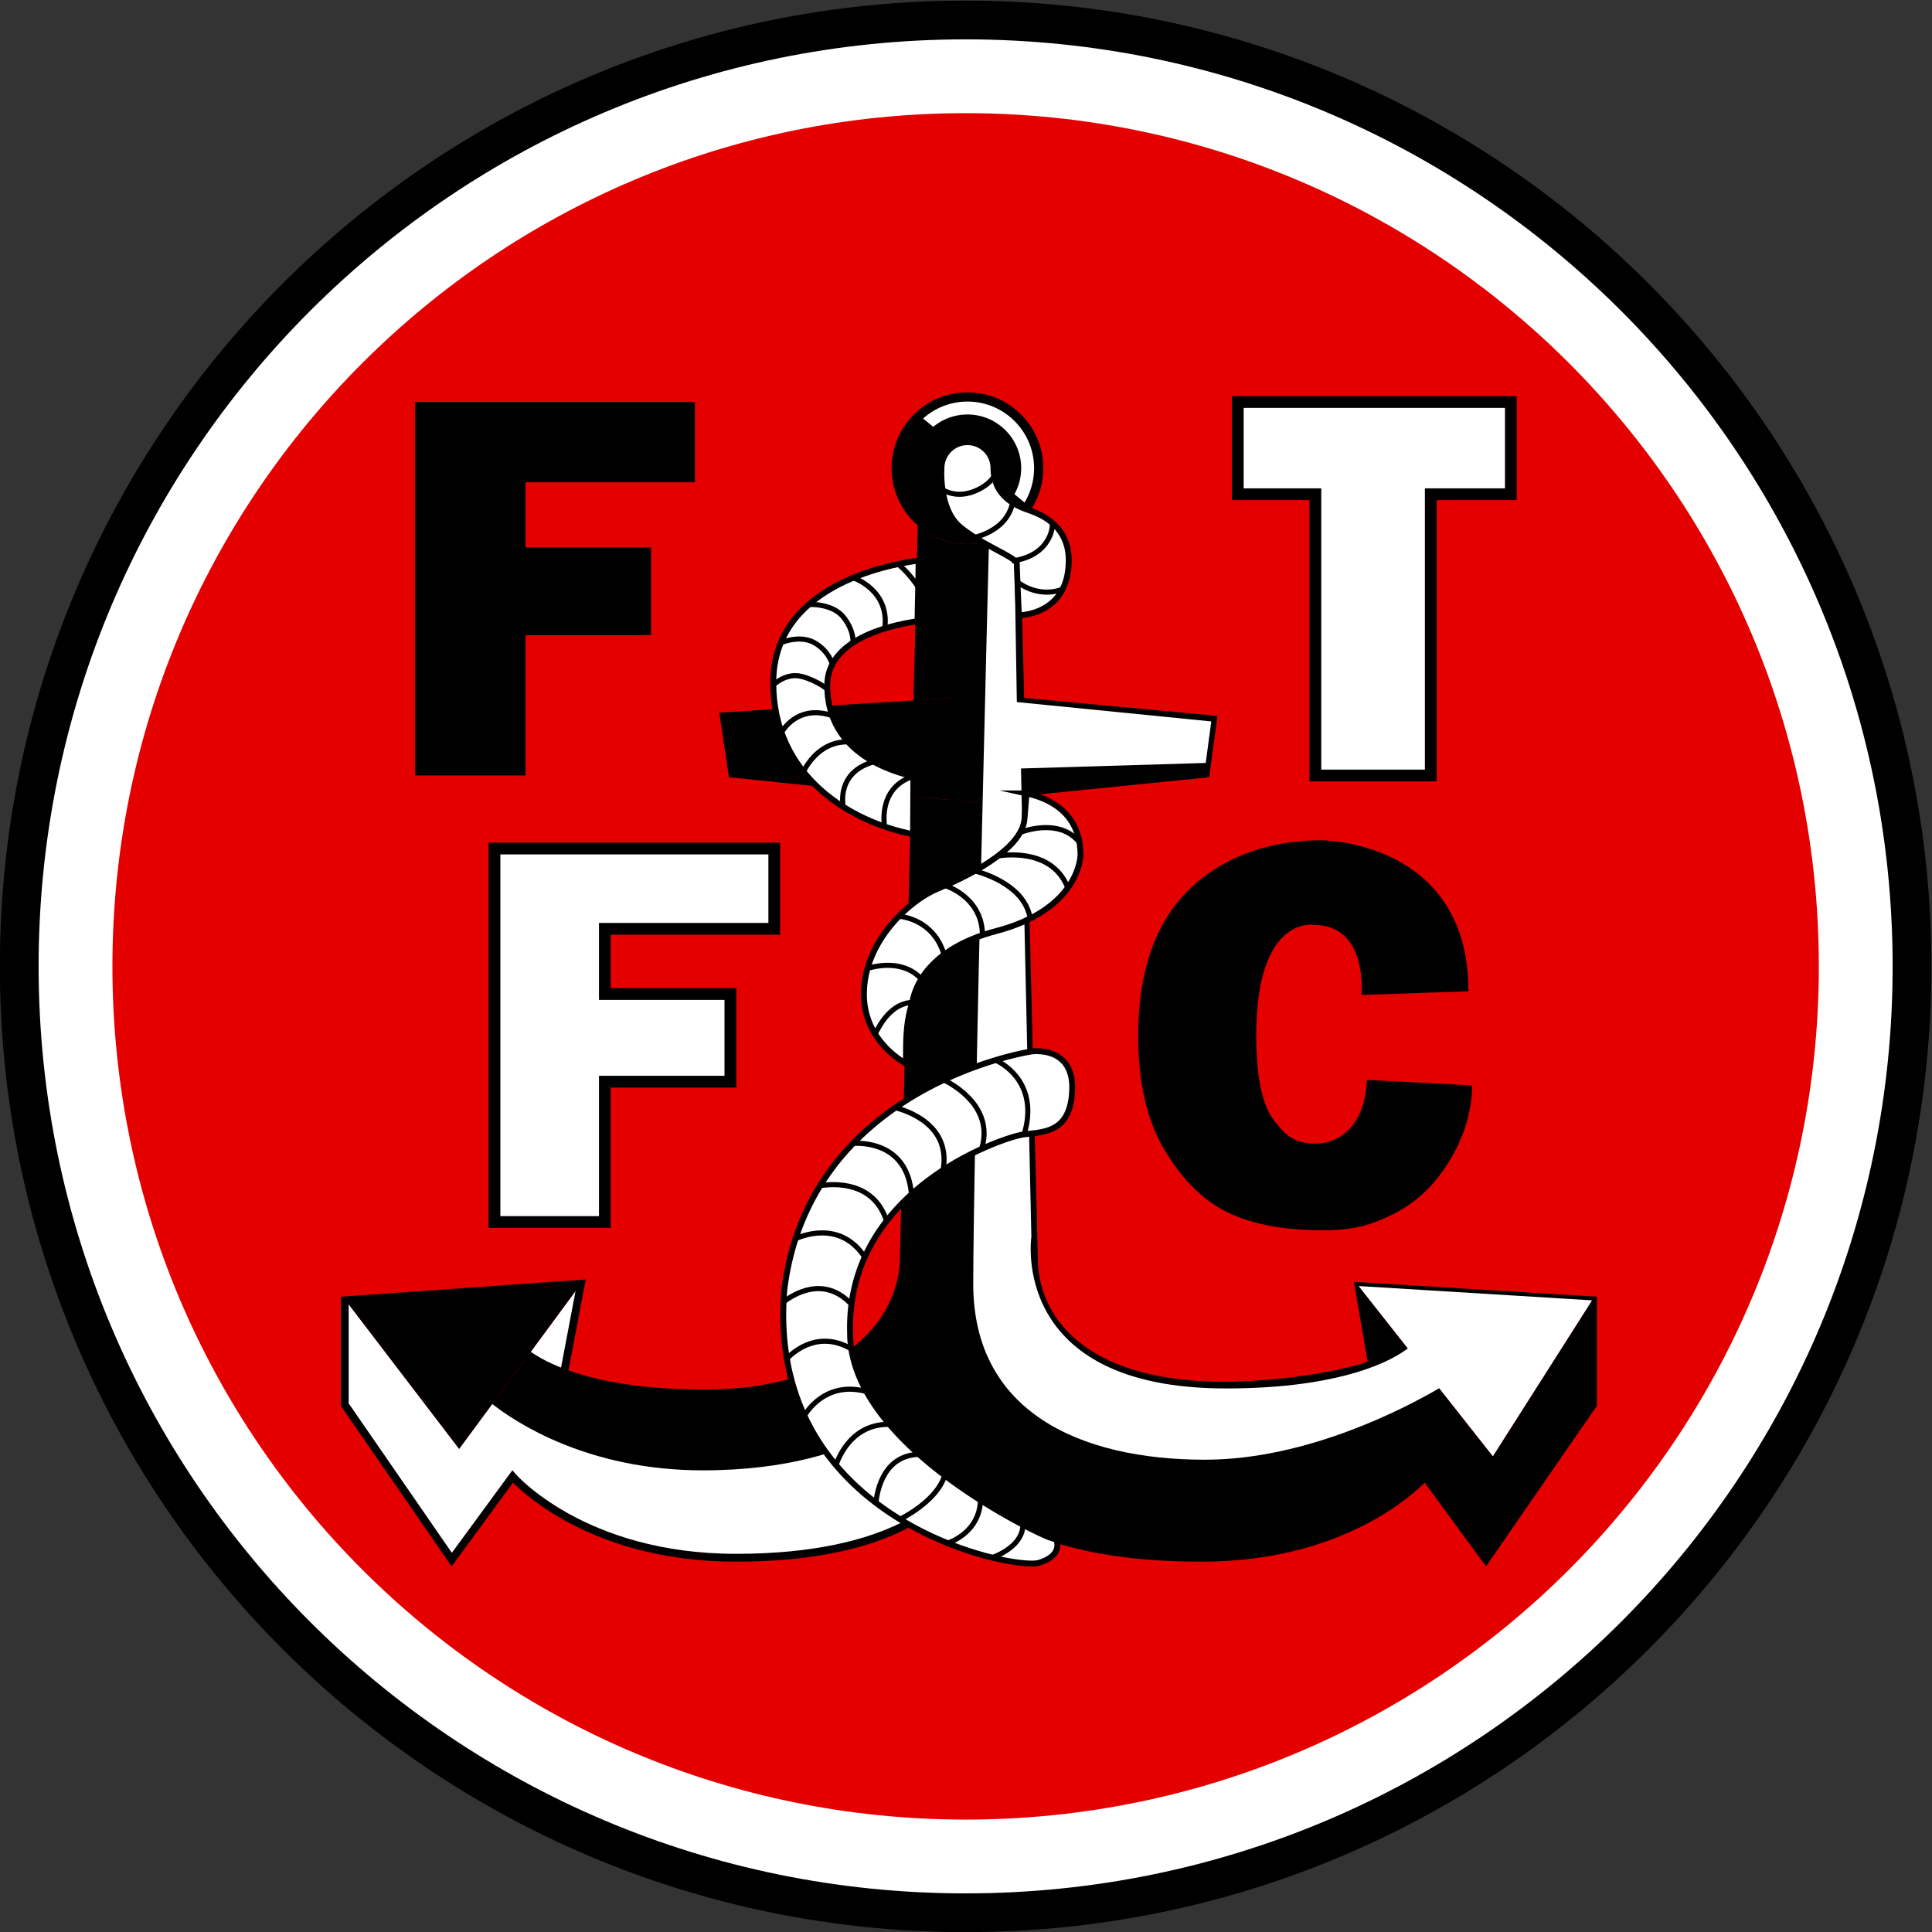
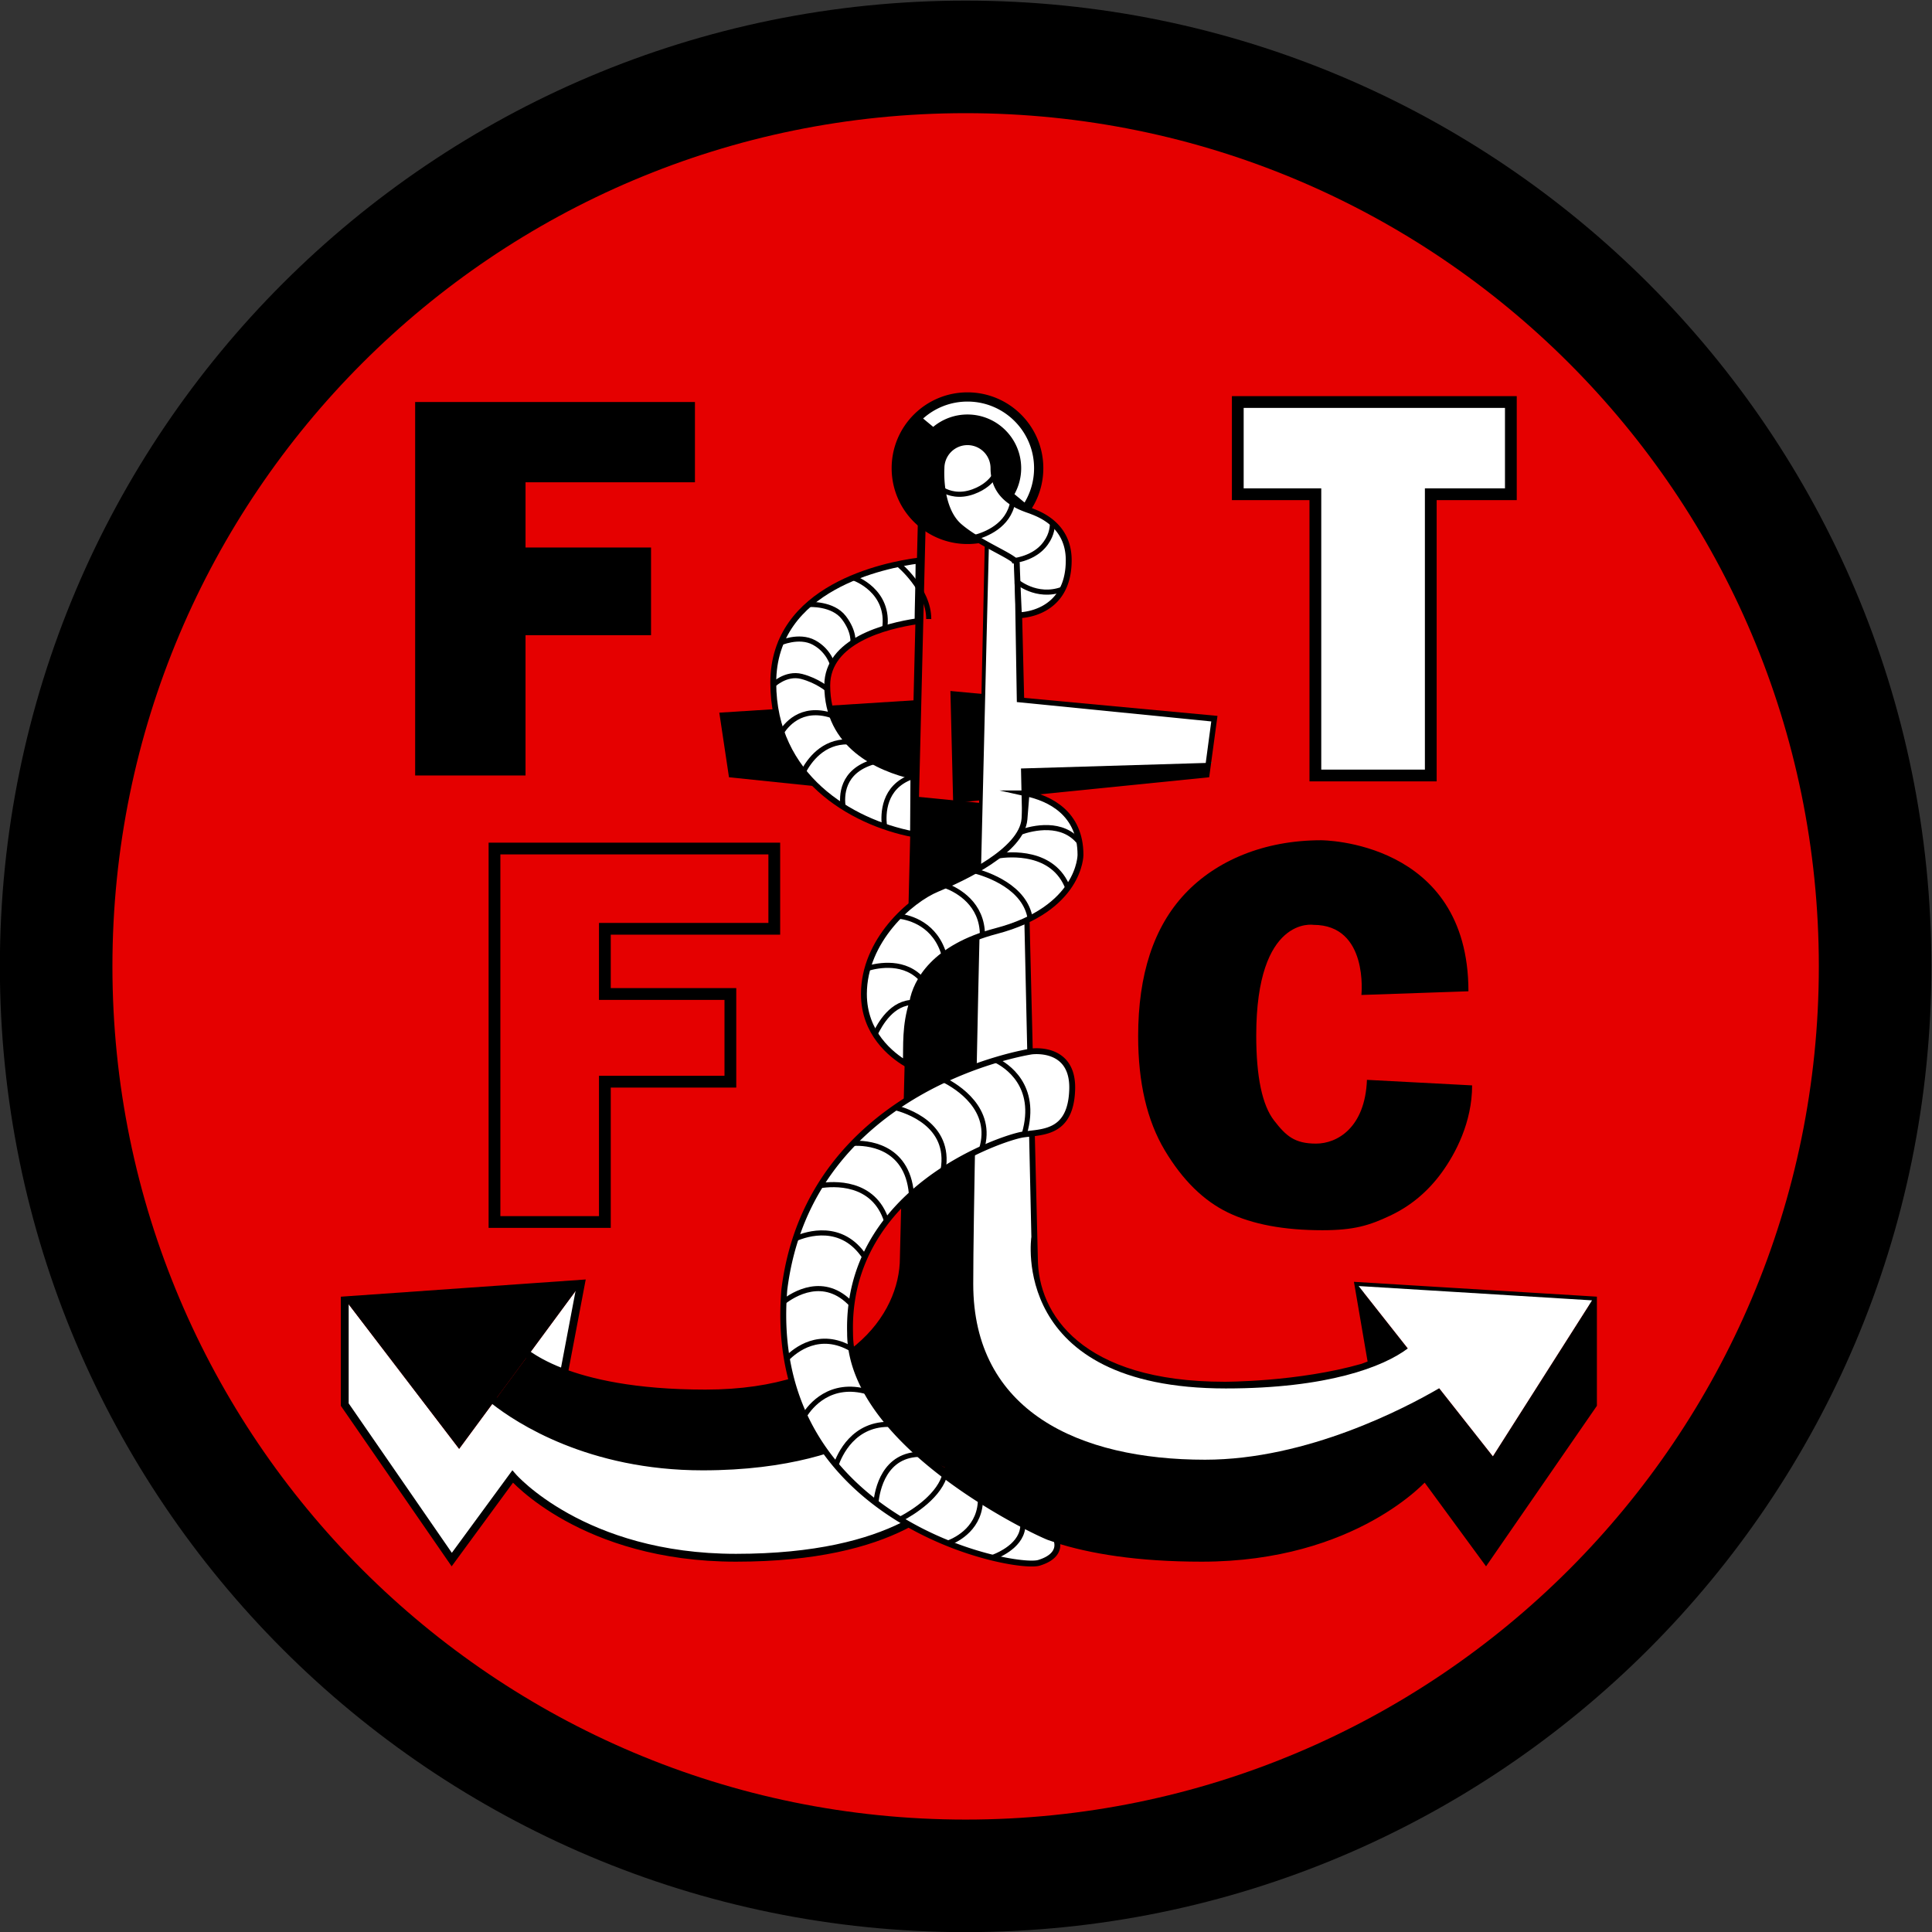
<svg xmlns="http://www.w3.org/2000/svg" width="933.333" height="933.333" viewBox="0 0 933.333 933.333">
  <rect x="0" y="0" width="933.333" height="933.333" fill="#333333" stroke="none" />
  <clipPath id="a">
    <path d="M0 1080h1080V0H0z" />
  </clipPath>
  <g clip-path="url(#a)" transform="matrix(1.333 0 0 -1.333 -253.333 1186.667)">
    <path d="M890 540c0-193.3-156.7-350-350-350S190 346.7 190 540s156.7 350 350 350 350-156.7 350-350" />
-     <path fill="#fff" d="M875.957 540c0-185.544-150.413-335.958-335.958-335.958-185.544 0-335.957 150.414-335.957 335.958s150.413 335.958 335.957 335.958c185.545 0 335.958-150.414 335.958-335.958" />
    <path fill="#e50000" d="M849.21 540c0-170.772-138.438-309.21-309.21-309.21S230.79 369.228 230.79 540 369.228 849.21 540 849.21 849.21 710.772 849.21 540" />
    <path fill="none" stroke="#00a651" stroke-miterlimit="10" stroke-width=".253" d="M550.096 720.546a9.428 9.428 0 1 0-18.855.001 9.428 9.428 0 0 0 18.855-.001z" />
    <path d="M444.712 358.782c-41.114 0-66.892 17.072-75.428 23.772l12.257 16.61c2.227-1.514 5.978-3.811 11.876-6.108 10.1-3.922 26.5-7.854 52.298-7.854 52.158 0 71.888 27.744 71.888 49.149l4.082 167.196 24.003-2.368.601-.01-5.286-239.715s-.491-1.545-1.986-3.972l-15.567 6.981-17.924 9.088c-10.401-5.617-29.76-12.769-60.814-12.769" />
    <path d="M625.589 325.681c-48.556 0-69.722 12.533-78.5 21.051-4.519 4.385-15.991 11.593-15.991 11.593 4.138.501 9.905 1.128 9.905 1.128l5.286 239.716 2.096 94.997a27.1 27.1 0 0 1 9.88 5.286l2.147-87.906 4.333-177.196c0-21.405 16.881-46.31 69.039-46.31 0 0 26.801-.111 50.142 6.57l3.35 1.263-4.845 28.276 48.647-61.687 35.939 56.501-84.586 5.186 84.927-5.186v-37.774l-38.787-56.17-22.067 30.091s-25.407-29.429-80.915-29.429" />
    <path fill="#fff" d="M456.748 325.681c-55.498 0-80.915 29.429-80.915 29.429l-22.067-30.091-38.777 56.17v37.774l85.589 6.019-85.258-6.019 41.124-53.823 12.839 17.413c8.536-6.7 34.314-23.772 75.429-23.772 31.054 0 50.412 7.152 60.814 12.769l17.924-9.088 4.435-1.989s8.855-6.286 9.458-7.469c-7.24-9.797-27.612-27.323-80.595-27.323" />
-     <path d="m548.385 694.167-2.096-94.997-.602.01v38.787l-23.15-1.465 1.514 62.159a27.35 27.35 0 0 1 16.621-5.597c2.678 0 5.266.381 7.713 1.103" />
-     <path d="M545.687 637.966v-38.787l-24.003 2.367.853 34.956z" />
+     <path d="M545.687 637.966v-38.787z" />
    <path d="m522.537 636.502-.853-34.956-67.444 6.991-3.51 23.411z" />
    <path fill="#fff" d="m400.578 424.982-6.018-31.756-1.144-.171c-5.898 2.297-9.649 4.594-11.876 6.109z" />
    <path d="m400.578 424.982-19.038-25.818c-1.675 1.123-2.477 1.815-2.698 1.745l-12.698-15.707s1.053-1.023 3.139-2.648l-12.839-17.413-41.124 53.823z" />
    <path d="m381.54 399.164-12.257-16.61c-2.086 1.625-3.14 2.648-3.14 2.648l12.699 15.707c.221.07 1.023-.622 2.698-1.745M524.052 698.66c-6.6 5.015-10.863 12.949-10.863 21.886 0 15.176 12.297 27.483 27.483 27.483 15.176 0 27.483-12.307 27.483-27.483a27.35 27.35 0 0 0-9.889-21.094 27.15 27.15 0 0 0-9.88-5.286 27.2 27.2 0 0 0-7.714-1.103 27.35 27.35 0 0 0-16.62 5.597" />
    <g fill="none" stroke-miterlimit="10">
      <path stroke="#000" stroke-width="2.843" d="m548.696 708.179-.311-14.012-2.096-94.998-5.286-239.715s-.492-1.545-1.986-3.972c-5.457-8.917-24.434-29.801-82.269-29.801-55.498 0-80.915 29.43-80.915 29.43l-22.067-30.092-38.777 56.17v37.775l85.589 6.018-6.018-31.756" />
      <path stroke="#000" stroke-width="2.843" d="M541.334 708.179h16.721l.21-8.726 2.147-87.906 4.333-177.197c0-21.404 16.881-46.31 69.039-46.31 0 0 26.801-.11 50.141 6.57l3.351 1.264-4.845 28.275 84.927-5.185v-37.775l-38.787-56.17-22.067 30.092s-25.407-29.43-80.915-29.43c-46.743 0-68.103 11.614-77.464 20.081-5.369 4.856-7.874 5.417-7.874 5.417l-3.26 2.507-13.541 8.777-17.924 9.087c-10.402-5.617-29.76-12.768-60.814-12.768-41.115 0-66.893 17.071-75.429 23.772-2.086 1.625-3.139 2.648-3.139 2.648l12.698 15.707c.221.07 1.023-.622 2.698-1.745 2.227-1.515 5.979-3.812 11.876-6.109 10.101-3.922 26.501-7.853 52.299-7.853 52.157 0 71.887 27.744 71.887 49.148l4.083 167.196.852 34.956 1.515 62.158.23 9.519h17.052" />
      <path stroke="#00a651" stroke-width=".253" d="M560.392 611.547h.02l68.858 2.347" />
    </g>
    <path d="m535.486 599.18 92.781 9.358 3.009 22.238-96.793 9.027z" />
    <path fill="#fff" d="m767.017 418.964-84.586 5.186 17.828-22.608c-8.868-6.702-29.163-14.505-65.974-14.505-78.738 0-70.463 54.917-70.463 54.917l-3.761 169.763 66.952 2.006 2.006 15.046-70.463 7.021-1.003 60.684-9.027-.251s-5.768-225.181-5.768-271.321 38.366-63.693 84.005-63.693c37.012 0 72.703 18.801 84.873 25.908l19.442-24.654z" />
    <path fill="#fff" d="m562.067 602.69-.752-9.403c-1.051-11.408-22.066-21.292-31.596-25.202-9.78-4.012-26.58-18.807-26.58-38.115 0-14.276 10.001-22.103 15.217-25.217.152 6.539-.423 13.682 2.336 22.333 1.308 7.431 7.907 19.819 30.342 25.703 30.592 8.024 30.592 27.583 30.592 27.583 0 15.293-11.313 20.506-19.559 22.318" />
    <path fill="none" stroke="#000" stroke-miterlimit="10" stroke-width="2.132" d="m562.067 602.69-.752-9.403c-1.051-11.408-22.066-21.292-31.596-25.202-9.78-4.012-26.58-18.807-26.58-38.115 0-14.276 10.001-22.103 15.217-25.217.152 6.539-.423 13.682 2.336 22.333 1.308 7.431 7.907 19.819 30.342 25.703 30.592 8.024 30.592 27.583 30.592 27.583 0 15.293-11.313 20.506-19.559 22.318z" />
    <path fill="#fff" d="M521.068 608.833c-12.637 2.946-31.219 11.056-31.219 32.975 0 16.199 21.138 21.565 32.728 23.289 0 3.291.373 15.578.373 21.97-12.293-1.627-52.661-9.606-52.661-44.256 0-34.029 28.116-50.527 50.654-54.916z" />
    <path fill="none" stroke="#000" stroke-miterlimit="10" stroke-width="2.132" d="M521.068 608.833c-12.637 2.946-31.219 11.056-31.219 32.975 0 16.199 21.138 21.565 32.728 23.289 0 3.291.373 15.578.373 21.97-12.293-1.627-52.661-9.606-52.661-44.256 0-34.029 28.116-50.527 50.654-54.916z" />
    <path fill="#fff" d="M550.096 720.546a9.427 9.427 0 0 1-18.854 0s-1.021-14.544 6.501-21.064 20.813-11.284 20.813-13.541.753-18.681.753-18.681 18.054-.126 18.054 19.935c0 13.04-11.033 16.801-13.541 17.804-2.507 1.003-13.726 3.761-13.726 15.547" />
    <path fill="none" stroke="#000" stroke-miterlimit="10" stroke-width="2.132" d="M550.096 720.546a9.427 9.427 0 0 1-18.854 0s-1.021-14.544 6.501-21.064 20.813-11.284 20.813-13.541.753-18.681.753-18.681 18.054-.126 18.054 19.935c0 13.04-11.033 16.801-13.541 17.804-2.507 1.003-13.726 3.761-13.726 15.547z" />
    <path fill="#fff" d="M572.85 332.246s2.758-5.642-6.269-8.4-99.3 14.794-92.279 99.049c9.278 74.225 89.521 86.261 89.521 86.261s15.296 2.257 14.794-13.791-10.782-15.297-17.803-16.3-64.195-19.81-62.69-71.967c0-41.626 71.215-74.1 72.469-74.1a38 38 0 0 1 2.257-.752" />
    <g fill="none" stroke="#000" stroke-miterlimit="10">
      <path stroke-width="2.132" d="M572.85 332.246s2.758-5.642-6.269-8.4-99.3 14.794-92.279 99.049c9.278 74.225 89.521 86.261 89.521 86.261s15.296 2.257 14.794-13.791-10.782-15.297-17.803-16.3-64.195-19.81-62.69-71.967c0-41.626 71.215-74.1 72.469-74.1a38 38 0 0 1 2.257-.752z" />
      <g stroke-width="1.848">
        <path d="M531.897 712.57c1.943-1.067 5.77-2.416 10.862-.549 4.207 1.542 6.453 3.869 7.616 5.621M543.216 695.43c4.023 1.045 12.266 4.211 13.849 12.827M556.8 686.945s7.021.502 11.284 5.266c2.93 3.274 3.372 6.549 3.363 8.276M558.305 679.673s7.272-6.52 16.801-3.009M515.676 685.69s10.975-9 10.951-19.811M499.628 680.676s13.039-4.514 11.033-18.305M483.329 671.147s8.526.502 12.538-4.764 3.26-9.278 3.26-9.278M472.546 657.104s7.021 3.26 12.538.251 6.77-8.275 6.77-8.275M470.038 641.808s4.764 4.764 10.532 3.26 9.529-4.765 9.529-4.765M473.035 624.429c1.581 2.707 7.12 10.188 18.448 6.492M481.139 610.471c2.15 4.133 7.112 11.037 16.233 10.911M495.63 597.593c-.642 4.154-.573 13.102 10.845 16.486M510.56 590.995c-.49 4.294-.366 13.995 9.86 17.684M559.775 588.577c4.651 1.651 15.411 4.143 21.563-3.758M551.702 580.031c4.029.616 20.154 2.143 25.395-11.75M543.03 574.688c4.952-1.308 18.659-5.947 20.395-17.537M532.98 569.17c4.112-1.61 13.109-6.44 13.107-17.885M516.015 558.175c3.764-.497 13.129-2.881 16.279-14.332M504.467 539.28c3.82 1.131 13.709 3.087 20.019-4.435M507.12 515.358c1.88 3.74 6.172 11.688 14.198 11.603M551.056 505.937c3.611-1.79 15.252-9.06 10.256-26.513M532.26 498.774c4.367-2.196 18.096-10.416 13.494-25.08M514.191 488.871c4.294-1.051 20.512-6.141 17.665-22.588M499.521 475.87c3.903.174 19.291-.292 20.833-18.287M487.254 460.53c4.663.739 19.491 1.841 24.127-12.904M478.369 441.325c4.073 1.766 16.743 5.885 25.049-6.652M473.936 418.338c3.556 2.779 14.812 9.965 24.886-1.023M475.235 397.888c3.072 3.122 11.87 10.197 23.444 3.43M481.636 377.303c1.986 3.248 9.239 12.48 22.943 8.462M492.96 359.114c1.289 3.81 6.418 15.618 20.298 14.88M507.5 345.652c.451 4.522 2.931 17.734 16.537 17.515M516.565 339.795c4.592 2.429 14.282 8.509 16.121 16.705M533.701 331.028c3.274 1.25 11.966 5.607 11.668 16.553M549.702 325.75c3.881 1.482 12.163 5.606 10.928 13.473" />
      </g>
    </g>
    <path fill="#fff" d="M564.805 720.546c0-4.554-1.264-8.807-3.45-12.448l-3.662 3.039a19.35 19.35 0 0 1 2.438 9.409c0 10.742-8.717 19.459-19.459 19.459a19.36 19.36 0 0 1-12.418-4.484l-3.661 3.029c4.273 3.812 9.9 6.139 16.079 6.139 13.33 0 24.133-10.813 24.133-24.143" />
    <path d="M340.502 744.526h101.399v-29.082h-61.397v-23.636h45.485V660.03h-45.485v-50.854h-40.002z" />
-     <path fill="#fff" d="M369.255 582.703h101.399v-29.082h-61.397v-23.636h45.485v-31.778h-45.485v-50.854h-40.002z" />
    <path fill="none" stroke="#000" stroke-miterlimit="10" stroke-width="4.265" d="M369.255 582.703h101.399v-29.082h-61.397v-23.636h45.485v-31.778h-45.485v-50.854h-40.002z" />
    <path fill="#fff" d="M638.632 744.526h98.966v-33.421h-29.023V609.176h-41.824v101.929h-28.119z" />
    <path fill="none" stroke="#000" stroke-miterlimit="10" stroke-width="4.265" d="M638.632 744.526h98.966v-33.421h-29.023V609.176h-41.824v101.929h-28.119z" />
    <path d="m722.218 530.973-38.784-1.337s2.675 25.41-17.386 25.41c0 0-20.729 3.414-20.729-40.086q0-22.502 6.484-30.846c4.323-5.564 7.383-8.345 15.212-8.345 7.594 0 17.756 5.721 18.425 23.107l38.115-2.006c0-13.374-6.018-24.734-11.041-31.627q-7.536-10.341-18.708-15.603c-7.448-3.508-13.004-5.263-24.513-5.263q-20.943.001-34.218 6.413-13.274 6.41-22.914 22.558-9.639 16.146-9.639 41.335 0 33.584 16.956 51.623c11.304 12.025 28.663 19.403 49.341 19.403 0 0 53.399.097 53.399-54.736" />
  </g>
</svg>